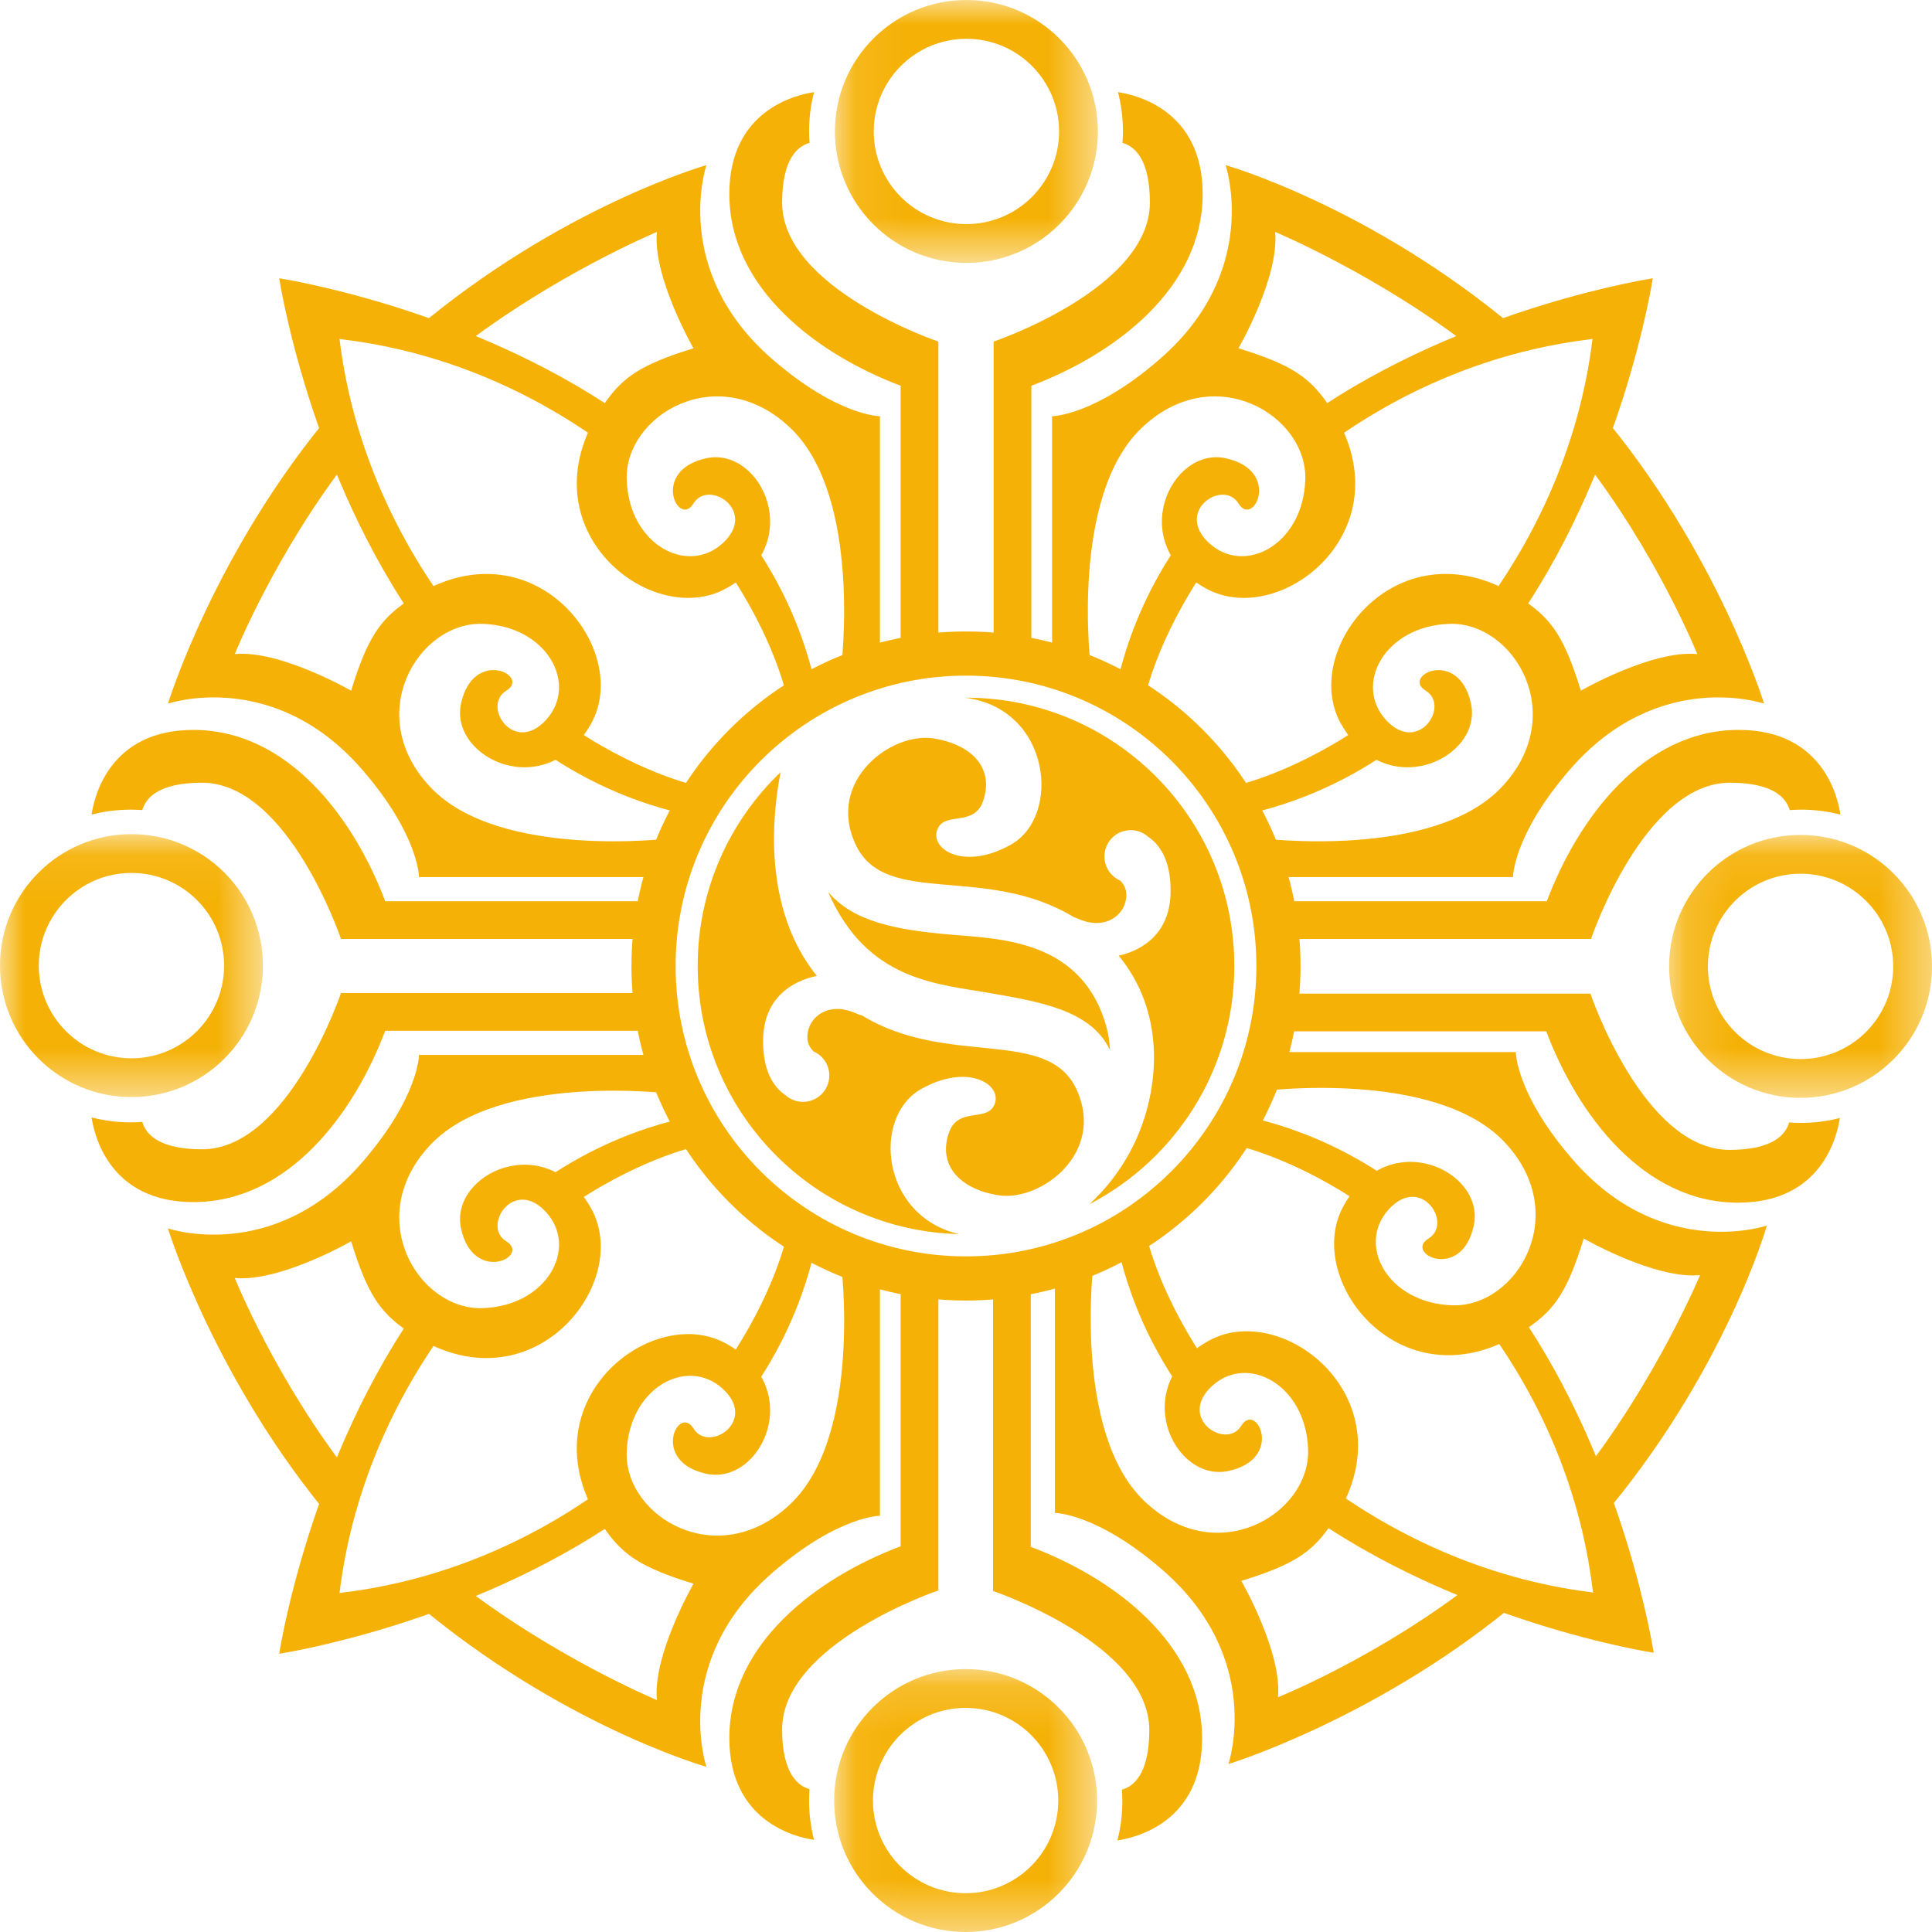
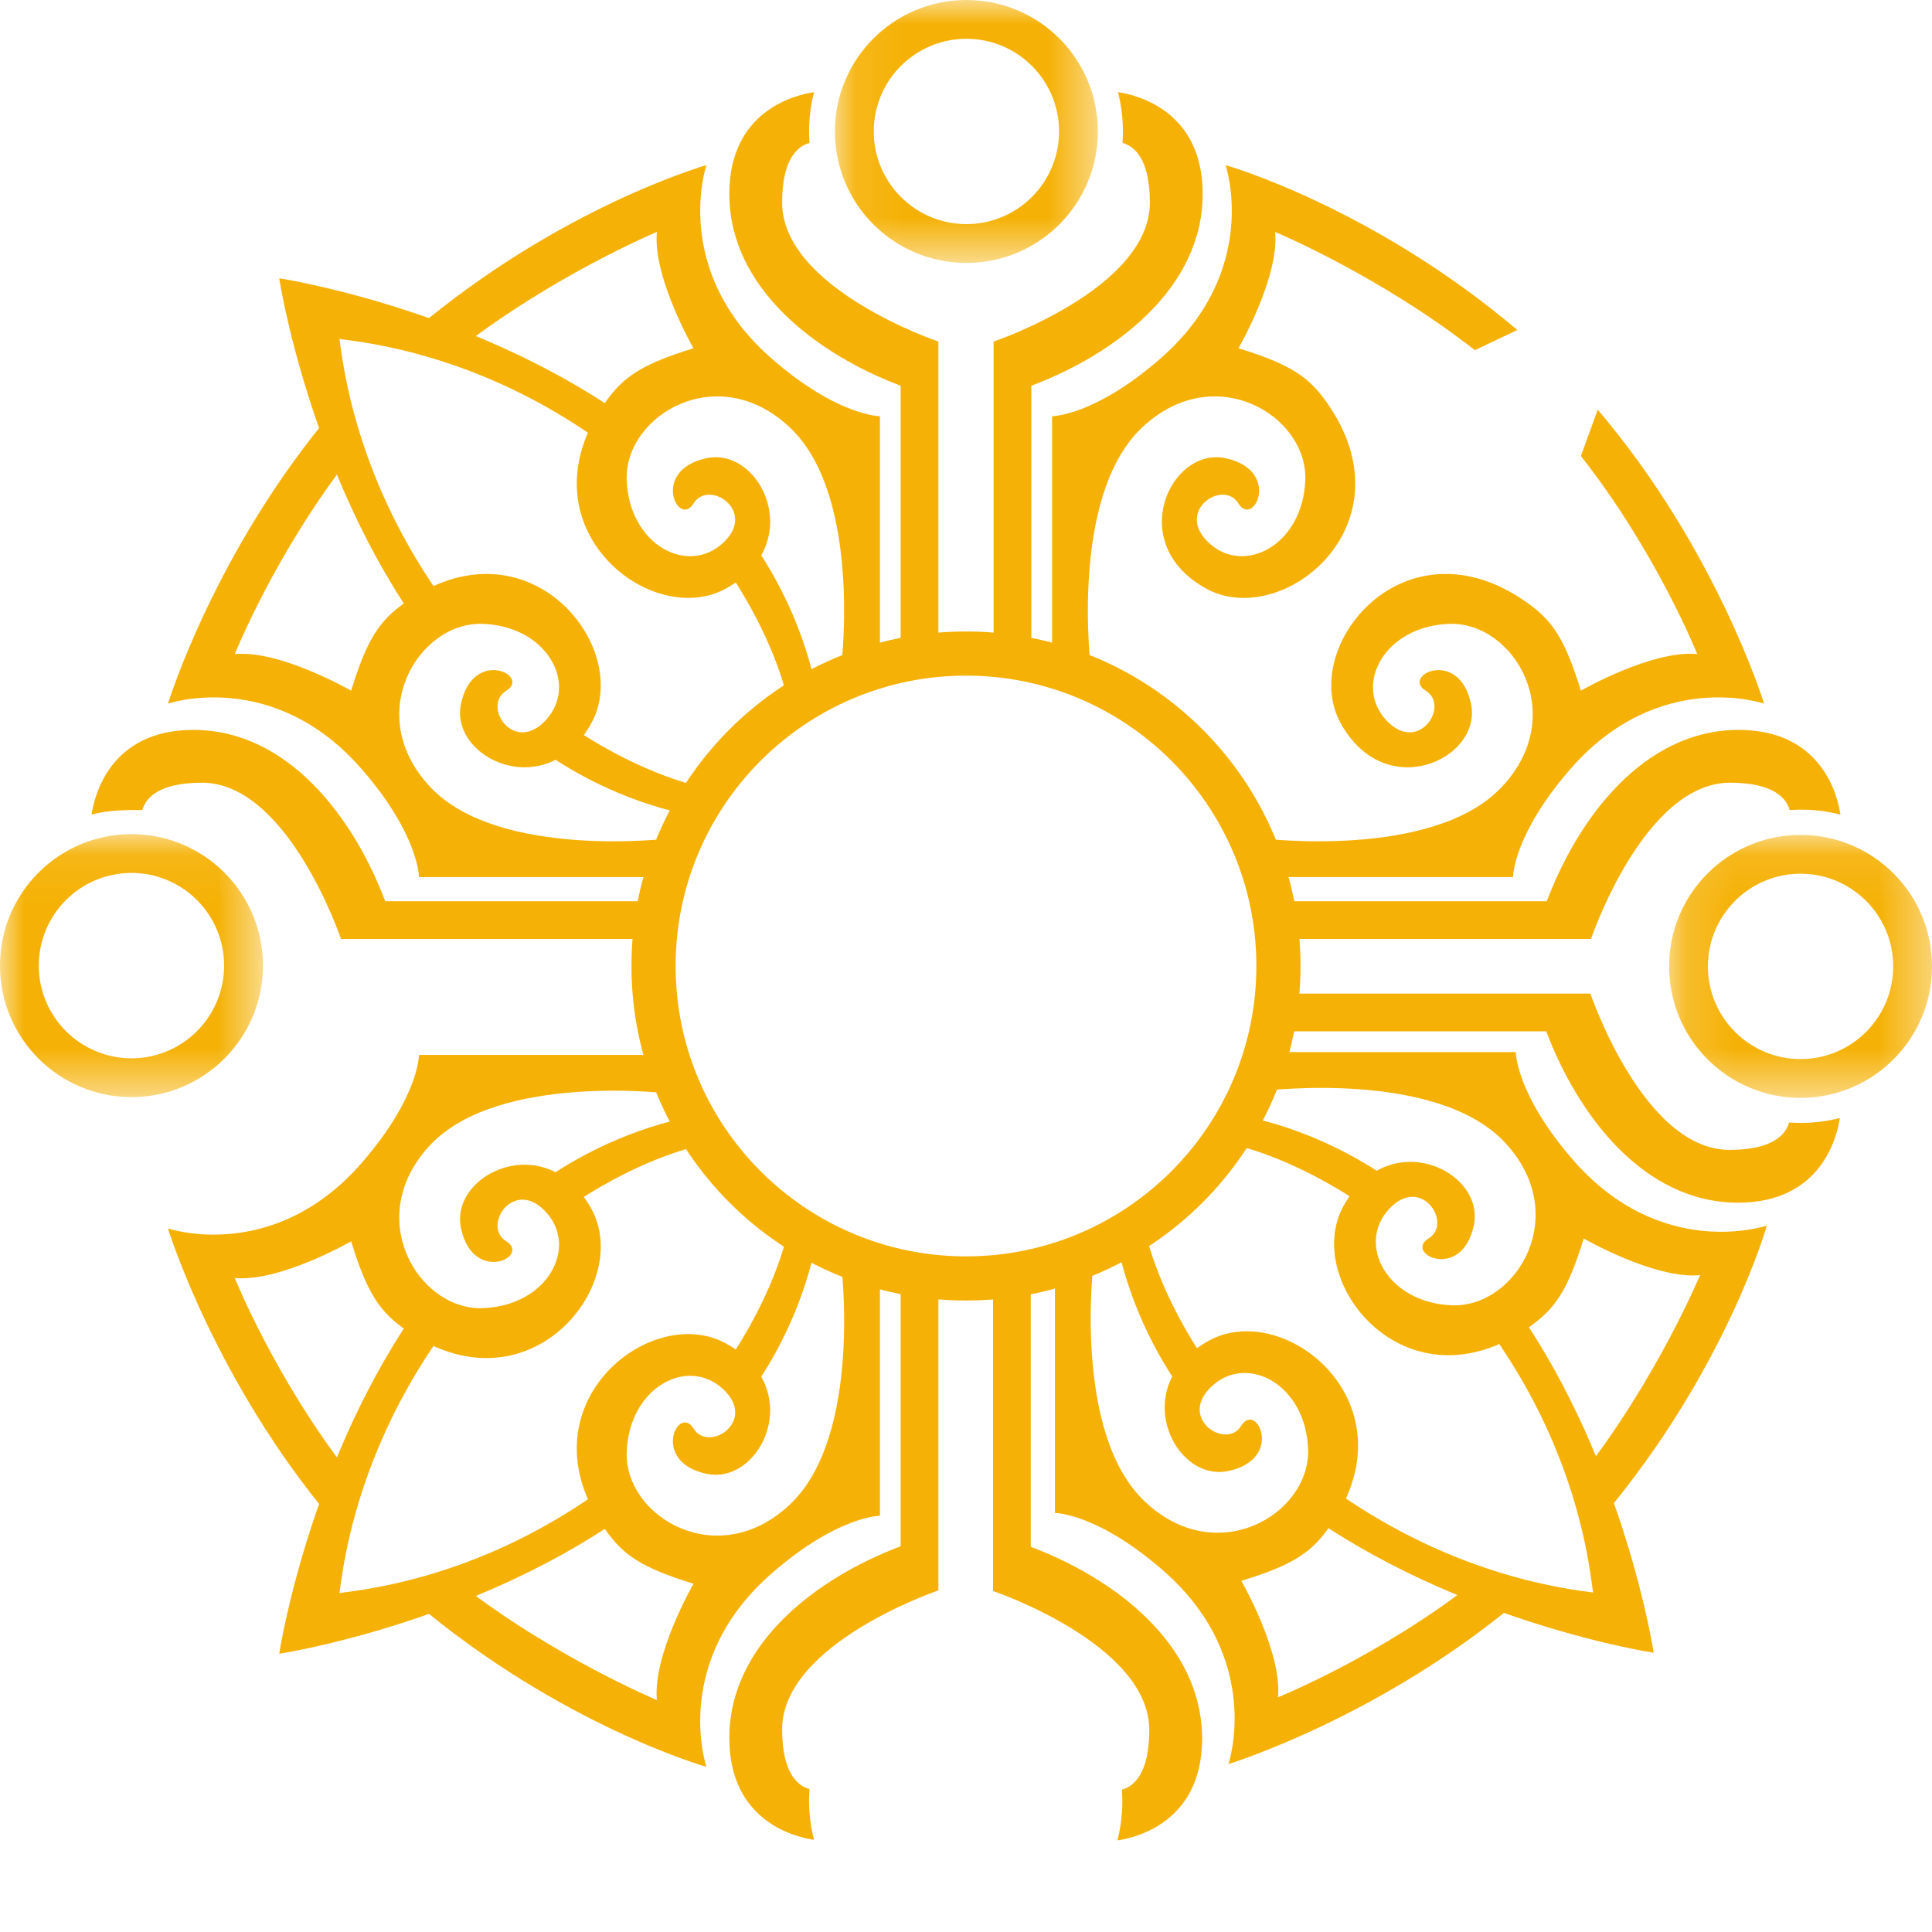
<svg xmlns="http://www.w3.org/2000/svg" xmlns:xlink="http://www.w3.org/1999/xlink" width="40px" height="40px" viewBox="0 0 40 40" version="1.1">
  <title>master stihii</title>
  <desc>Created with Sketch.</desc>
  <defs>
    <polygon id="path-1" points="0.086 0 5.53 0 5.53 5.443 0.086 5.443" />
    <polygon id="path-3" points="0.157 0.086 5.6 0.086 5.6 5.53 0.157 5.53" />
    <polygon id="path-5" points="0 0.07 5.444 0.07 5.444 5.514 0 5.514" />
-     <polygon id="path-7" points="0.07 0.157 5.514 0.157 5.514 5.6 0.07 5.6" />
  </defs>
  <g id="Page-1" stroke="none" stroke-width="1" fill="none" fill-rule="evenodd">
    <g id="2020-6-30-icons" transform="translate(-110, -1036)">
      <g id="master-stihii" transform="translate(110, 1036)">
        <g id="Group-3" transform="translate(17.2, 0)">
          <mask id="mask-2" fill="white">
            <use xlink:href="#path-1" />
          </mask>
          <g id="Clip-2" />
          <path d="M2.808,4.64 C1.749,4.64 0.89,3.781 0.89,2.721 C0.89,1.662 1.749,0.803 2.808,0.803 C3.868,0.803 4.727,1.662 4.727,2.721 C4.727,3.781 3.868,4.64 2.808,4.64 M2.808,-0 C1.305,-0 0.086,1.218 0.086,2.721 C0.086,4.225 1.305,5.443 2.808,5.443 C4.311,5.443 5.53,4.225 5.53,2.721 C5.53,1.218 4.311,-0 2.808,-0" id="Fill-1" fill="#F5B105" mask="url(#mask-2)" />
        </g>
        <path d="M16.193,4.194 C16.193,3.278 16.524,3.023 16.76,2.959 C16.755,2.88 16.751,2.802 16.751,2.721 C16.751,2.441 16.786,2.168 16.854,1.908 C16.472,1.964 15.1,2.287 15.1,4.016 C15.1,5.979 16.93,7.339 18.647,7.986 L18.647,13.341 L19.428,13.341 L19.428,7.072 C19.428,7.072 16.193,5.979 16.193,4.194" id="Fill-4" fill="#F5B105" />
-         <path d="M4.182,16.205 C3.267,16.205 3.012,16.535 2.947,16.772 C2.869,16.767 2.79,16.763 2.71,16.763 C2.429,16.763 2.156,16.798 1.896,16.865 C1.952,16.484 2.275,15.112 4.004,15.112 C5.967,15.112 7.328,16.941 7.975,18.659 L13.329,18.659 L13.329,19.44 L7.06,19.44 C7.06,19.44 5.967,16.205 4.182,16.205" id="Fill-6" fill="#F5B105" />
+         <path d="M4.182,16.205 C3.267,16.205 3.012,16.535 2.947,16.772 C2.429,16.763 2.156,16.798 1.896,16.865 C1.952,16.484 2.275,15.112 4.004,15.112 C5.967,15.112 7.328,16.941 7.975,18.659 L13.329,18.659 L13.329,19.44 L7.06,19.44 C7.06,19.44 5.967,16.205 4.182,16.205" id="Fill-6" fill="#F5B105" />
        <path d="M15.987,7.434 C13.878,5.602 14.626,3.419 14.626,3.419 C14.626,3.419 11.61,4.273 8.585,6.832 L9.465,7.25 C11.444,5.701 13.6,4.802 13.6,4.802 C13.511,5.739 14.358,7.211 14.358,7.211 C13.265,7.546 12.905,7.813 12.551,8.304 C10.722,10.848 13.444,13.056 15.028,12.186 C16.718,11.258 15.764,9.242 14.626,9.487 C13.46,9.738 14.046,10.937 14.358,10.424 C14.67,9.91 15.696,10.58 14.961,11.249 C14.224,11.918 13.02,11.272 12.975,9.933 C12.93,8.594 14.871,7.434 16.366,8.862 C17.861,10.29 17.414,13.837 17.414,13.837 L18.218,13.681 L18.218,8.617 C18.218,8.617 17.348,8.617 15.987,7.434 M8.921,16.308 C7.493,14.813 8.653,12.872 9.992,12.916 C11.33,12.961 11.977,14.166 11.308,14.902 C10.638,15.638 9.969,14.612 10.482,14.3 C10.995,13.988 9.796,13.402 9.545,14.568 C9.3,15.705 11.316,16.659 12.245,14.969 C13.114,13.385 10.906,10.663 8.363,12.493 C7.872,12.846 7.604,13.207 7.27,14.3 C7.27,14.3 5.797,13.452 4.861,13.542 C4.861,13.542 5.709,11.424 7.268,9.441 L6.921,8.482 C4.452,11.382 3.478,14.568 3.478,14.568 C3.478,14.568 5.66,13.819 7.493,15.928 C8.675,17.289 8.675,18.159 8.675,18.159 L13.739,18.159 L13.895,17.356 C13.895,17.356 10.348,17.802 8.921,16.308" id="Fill-8" fill="#F5B105" />
        <path d="M10.921,15.324 C11.828,16.015 12.886,16.554 14.118,16.843 L14.409,16.263 C14.409,16.263 13.156,16 11.626,14.909 L10.921,15.324 Z M7.092,7.027 C9.289,7.293 11.201,8.202 12.676,9.321 L12.883,8.589 C9.666,6.35 5.781,5.762 5.781,5.762 C5.781,5.762 6.398,9.834 8.772,13.093 L9.443,12.779 C8.27,11.269 7.304,9.282 7.029,7.015 L7.092,7.027 Z M15.408,10.986 L15.024,11.743 C16.035,13.21 16.282,14.389 16.282,14.389 L16.863,14.099 C16.583,12.905 16.068,11.874 15.408,10.986 L15.408,10.986 Z" id="Fill-10" fill="#F5B105" />
        <path d="M23.807,4.194 C23.807,3.278 23.476,3.023 23.24,2.959 C23.245,2.88 23.249,2.802 23.249,2.721 C23.249,2.441 23.214,2.168 23.147,1.908 C23.528,1.964 24.9,2.287 24.9,4.016 C24.9,5.979 23.07,7.339 21.353,7.986 L21.353,13.341 L20.572,13.341 L20.572,7.072 C20.572,7.072 23.807,5.979 23.807,4.194" id="Fill-12" fill="#F5B105" />
        <path d="M35.818,16.205 C36.733,16.205 36.988,16.535 37.053,16.772 C37.131,16.767 37.21,16.763 37.29,16.763 C37.571,16.763 37.844,16.798 38.104,16.865 C38.048,16.484 37.725,15.112 35.996,15.112 C34.033,15.112 32.672,16.941 32.025,18.659 L26.671,18.659 L26.671,19.44 L32.94,19.44 C32.94,19.44 34.033,16.205 35.818,16.205" id="Fill-14" fill="#F5B105" />
        <path d="M21.782,8.617 L21.782,13.681 L22.585,13.837 C22.585,13.837 22.139,10.29 23.634,8.862 C25.129,7.434 27.069,8.594 27.025,9.933 C26.98,11.272 25.775,11.918 25.039,11.249 C24.303,10.58 25.329,9.91 25.641,10.424 C25.954,10.937 26.54,9.738 25.374,9.487 C24.237,9.242 23.282,11.258 24.973,12.186 C26.557,13.056 29.278,10.848 27.449,8.304 C27.095,7.813 26.735,7.546 25.641,7.211 C25.641,7.211 26.49,5.739 26.4,4.802 C26.4,4.802 28.557,5.701 30.535,7.25 L31.415,6.832 C28.39,4.273 25.374,3.419 25.374,3.419 C25.374,3.419 26.123,5.602 24.013,7.434 C22.653,8.617 21.782,8.617 21.782,8.617 M26.105,17.356 L26.261,18.159 L31.325,18.159 C31.325,18.159 31.325,17.289 32.507,15.928 C34.34,13.819 36.523,14.568 36.523,14.568 C36.523,14.568 35.547,11.382 33.079,8.482 L32.731,9.441 C34.291,11.424 35.14,13.542 35.14,13.542 C34.203,13.452 32.73,14.3 32.73,14.3 C32.395,13.207 32.128,12.846 31.637,12.492 C29.094,10.663 26.885,13.385 27.755,14.969 C28.684,16.659 30.7,15.705 30.455,14.568 C30.203,13.402 29.005,13.988 29.518,14.3 C30.031,14.612 29.361,15.638 28.692,14.902 C28.023,14.166 28.67,12.961 30.008,12.916 C31.347,12.872 32.507,14.813 31.079,16.308 C29.652,17.802 26.105,17.356 26.105,17.356" id="Fill-16" fill="#F5B105" />
-         <path d="M28.374,14.909 C26.844,16 25.591,16.263 25.591,16.263 L25.882,16.843 C27.114,16.554 28.172,16.015 29.079,15.324 L28.374,14.909 Z M32.971,7.015 C32.697,9.283 31.73,11.269 30.557,12.779 L31.228,13.093 C33.601,9.834 34.219,5.762 34.219,5.762 C34.219,5.762 30.334,6.35 27.116,8.589 L27.324,9.321 C28.799,8.202 30.711,7.293 32.909,7.027 L32.971,7.015 Z M23.138,14.099 L23.717,14.389 C23.717,14.389 23.965,13.21 24.976,11.743 L24.592,10.986 C23.932,11.874 23.417,12.905 23.138,14.099 L23.138,14.099 Z" id="Fill-18" fill="#F5B105" />
        <g id="Group-22" transform="translate(34.4, 17.2)">
          <mask id="mask-4" fill="white">
            <use xlink:href="#path-3" />
          </mask>
          <g id="Clip-21" />
          <path d="M0.96,2.808 C0.96,1.749 1.819,0.889 2.878,0.889 C3.938,0.889 4.797,1.749 4.797,2.808 C4.797,3.867 3.938,4.727 2.878,4.727 C1.819,4.727 0.96,3.867 0.96,2.808 M5.6,2.808 C5.6,1.305 4.381,0.086 2.878,0.086 C1.375,0.086 0.157,1.305 0.157,2.808 C0.157,4.311 1.375,5.53 2.878,5.53 C4.381,5.53 5.6,4.311 5.6,2.808" id="Fill-20" fill="#F5B105" mask="url(#mask-4)" />
        </g>
        <g id="Group-25" transform="translate(0, 17.2)">
          <mask id="mask-6" fill="white">
            <use xlink:href="#path-5" />
          </mask>
          <g id="Clip-24" />
          <path d="M4.64,2.792 C4.64,3.851 3.781,4.711 2.722,4.711 C1.662,4.711 0.803,3.851 0.803,2.792 C0.803,1.733 1.662,0.873 2.722,0.873 C3.781,0.873 4.64,1.733 4.64,2.792 M-4e-05,2.792 C-4e-05,4.295 1.218,5.514 2.722,5.514 C4.225,5.514 5.444,4.295 5.444,2.792 C5.444,1.289 4.225,0.07 2.722,0.07 C1.218,0.07 -4e-05,1.289 -4e-05,2.792" id="Fill-23" fill="#F5B105" mask="url(#mask-6)" />
        </g>
        <path d="M35.806,23.807 C36.722,23.807 36.976,23.477 37.042,23.239 C37.12,23.245 37.198,23.249 37.278,23.249 C37.56,23.249 37.832,23.214 38.092,23.147 C38.036,23.528 37.714,24.9 35.984,24.9 C34.021,24.9 32.661,23.071 32.014,21.353 L26.66,21.353 L26.66,20.572 L32.928,20.572 C32.928,20.572 34.021,23.807 35.806,23.807" id="Fill-26" fill="#F5B105" />
        <path d="M23.795,35.818 C23.795,36.734 23.465,36.988 23.228,37.053 C23.233,37.132 23.237,37.21 23.237,37.29 C23.237,37.571 23.202,37.844 23.135,38.104 C23.516,38.048 24.888,37.725 24.888,35.996 C24.888,34.033 23.059,32.672 21.341,32.026 L21.341,26.672 L20.56,26.672 L20.56,32.94 C20.56,32.94 23.795,34.033 23.795,35.818" id="Fill-28" fill="#F5B105" />
        <path d="M31.383,21.782 L26.319,21.782 L26.163,22.586 C26.163,22.586 29.71,22.14 31.138,23.634 C32.566,25.128 31.406,27.07 30.067,27.025 C28.729,26.98 28.082,25.775 28.751,25.04 C29.42,24.303 30.089,25.329 29.576,25.642 C29.063,25.954 30.262,26.54 30.513,25.374 C30.759,24.236 28.742,23.282 27.814,24.973 C26.944,26.556 29.153,29.278 31.695,27.449 C32.187,27.095 32.454,26.735 32.789,25.642 C32.789,25.642 34.261,26.49 35.198,26.4 C35.198,26.4 34.299,28.557 32.75,30.535 L33.169,31.415 C35.727,28.39 36.581,25.374 36.581,25.374 C36.581,25.374 34.398,26.122 32.566,24.013 C31.383,22.652 31.383,21.782 31.383,21.782 M22.644,26.105 L21.841,26.261 L21.841,31.324 C21.841,31.324 22.711,31.324 24.072,32.507 C26.181,34.34 25.433,36.523 25.433,36.523 C25.433,36.523 28.618,35.548 31.517,33.079 L30.559,32.731 C28.576,34.291 26.459,35.14 26.459,35.14 C26.548,34.203 25.7,32.73 25.7,32.73 C26.793,32.396 27.154,32.128 27.507,31.637 C29.337,29.094 26.615,26.885 25.031,27.756 C23.341,28.684 24.295,30.7 25.433,30.455 C26.598,30.204 26.013,29.005 25.7,29.518 C25.388,30.031 24.362,29.362 25.098,28.692 C25.834,28.023 27.039,28.67 27.083,30.008 C27.128,31.347 25.187,32.507 23.693,31.079 C22.198,29.652 22.644,26.105 22.644,26.105" id="Fill-30" fill="#F5B105" />
        <path d="M25.092,28.374 C24,26.845 23.737,25.591 23.737,25.591 L23.157,25.881 C23.446,27.115 23.986,28.172 24.676,29.079 L25.092,28.374 Z M32.985,32.971 C30.718,32.697 28.731,31.73 27.221,30.557 L26.907,31.228 C30.166,33.601 34.238,34.219 34.238,34.219 C34.238,34.219 33.65,30.333 31.411,27.117 L30.679,27.324 C31.798,28.799 32.707,30.711 32.973,32.909 L32.985,32.971 Z M25.901,23.137 L25.611,23.717 C25.611,23.717 26.79,23.965 28.257,24.976 L29.014,24.592 C28.126,23.932 27.096,23.417 25.901,23.137 L25.901,23.137 Z" id="Fill-32" fill="#F5B105" />
        <g id="Group-36" transform="translate(17.2, 34.4)">
          <mask id="mask-8" fill="white">
            <use xlink:href="#path-7" />
          </mask>
          <g id="Clip-35" />
          <path d="M2.792,0.96 C3.852,0.96 4.71,1.819 4.71,2.879 C4.71,3.938 3.852,4.797 2.792,4.797 C1.733,4.797 0.874,3.938 0.874,2.879 C0.874,1.819 1.733,0.96 2.792,0.96 M2.792,5.6 C4.295,5.6 5.514,4.382 5.514,2.879 C5.514,1.375 4.295,0.157 2.792,0.157 C1.289,0.157 0.07,1.375 0.07,2.879 C0.07,4.382 1.289,5.6 2.792,5.6" id="Fill-34" fill="#F5B105" mask="url(#mask-8)" />
        </g>
        <path d="M16.193,35.806 C16.193,36.722 16.524,36.977 16.76,37.042 C16.755,37.12 16.751,37.199 16.751,37.279 C16.751,37.559 16.786,37.832 16.854,38.092 C16.472,38.036 15.1,37.713 15.1,35.984 C15.1,34.021 16.93,32.661 18.647,32.014 L18.647,26.659 L19.428,26.659 L19.428,32.928 C19.428,32.928 16.193,34.021 16.193,35.806" id="Fill-37" fill="#F5B105" />
-         <path d="M4.182,23.795 C3.267,23.795 3.012,23.465 2.947,23.228 C2.869,23.234 2.79,23.237 2.71,23.237 C2.429,23.237 2.156,23.202 1.896,23.135 C1.953,23.516 2.275,24.888 4.004,24.888 C5.967,24.888 7.328,23.059 7.975,21.341 L13.329,21.341 L13.329,20.56 L7.06,20.56 C7.06,20.56 5.967,23.795 4.182,23.795" id="Fill-39" fill="#F5B105" />
        <path d="M18.218,31.383 L18.218,26.319 L17.415,26.163 C17.415,26.163 17.861,29.71 16.366,31.138 C14.871,32.566 12.931,31.406 12.975,30.067 C13.02,28.728 14.225,28.082 14.961,28.751 C15.697,29.42 14.671,30.09 14.359,29.576 C14.046,29.063 13.46,30.262 14.626,30.513 C15.764,30.758 16.718,28.742 15.027,27.814 C13.443,26.944 10.722,29.153 12.551,31.696 C12.905,32.187 13.265,32.454 14.359,32.789 C14.359,32.789 13.511,34.261 13.6,35.198 C13.6,35.198 11.443,34.3 9.465,32.75 L8.585,33.168 C11.61,35.727 14.626,36.581 14.626,36.581 C14.626,36.581 13.877,34.398 15.987,32.566 C17.348,31.383 18.218,31.383 18.218,31.383 M13.895,22.644 L13.739,21.841 L8.675,21.841 C8.675,21.841 8.675,22.711 7.493,24.072 C5.66,26.181 3.477,25.433 3.477,25.433 C3.477,25.433 4.453,28.618 6.921,31.518 L7.269,30.56 C5.709,28.576 4.86,26.459 4.86,26.459 C5.797,26.548 7.27,25.7 7.27,25.7 C7.605,26.793 7.872,27.154 8.363,27.508 C10.906,29.337 13.115,26.615 12.245,25.031 C11.316,23.341 9.3,24.295 9.545,25.433 C9.797,26.598 10.995,26.013 10.482,25.7 C9.969,25.388 10.639,24.362 11.308,25.098 C11.977,25.834 11.33,27.039 9.992,27.084 C8.653,27.128 7.493,25.187 8.921,23.692 C10.349,22.198 13.895,22.644 13.895,22.644" id="Fill-41" fill="#F5B105" />
        <path d="M11.626,25.091 C13.156,24 14.409,23.737 14.409,23.737 L14.118,23.157 C12.886,23.446 11.828,23.985 10.921,24.676 L11.626,25.091 Z M7.029,32.985 C7.304,30.717 8.27,28.731 9.443,27.221 L8.772,26.907 C6.399,30.166 5.781,34.239 5.781,34.239 C5.781,34.239 9.667,33.65 12.884,31.411 L12.676,30.679 C11.201,31.798 9.289,32.707 7.092,32.973 L7.029,32.985 Z M16.863,25.901 L16.283,25.611 C16.283,25.611 16.035,26.79 15.024,28.257 L15.408,29.014 C16.068,28.126 16.583,27.095 16.863,25.901 L16.863,25.901 Z" id="Fill-43" fill="#F5B105" />
        <path d="M20,26.012 C16.68,26.012 13.988,23.32 13.988,20 C13.988,16.68 16.68,13.988 20,13.988 C23.32,13.988 26.012,16.68 26.012,20 C26.012,23.32 23.32,26.012 20,26.012 M20,13.074 C16.175,13.074 13.074,16.175 13.074,20 C13.074,23.825 16.175,26.926 20,26.926 C23.825,26.926 26.926,23.825 26.926,20 C26.926,16.175 23.825,13.074 20,13.074" id="Fill-45" fill="#F5B105" />
-         <path d="M17.842,21.021 C17.82,21.02 17.785,21.008 17.732,20.984 C17.187,20.738 16.836,21.019 16.748,21.283 C16.663,21.539 16.764,21.693 16.844,21.769 C17.036,21.853 17.17,22.045 17.17,22.267 C17.17,22.569 16.926,22.813 16.625,22.813 C16.488,22.813 16.363,22.762 16.267,22.678 C16.053,22.535 15.789,22.222 15.799,21.523 C15.814,20.496 16.646,20.256 16.912,20.206 C15.783,18.805 15.988,16.867 16.162,15.987 C15.104,16.998 14.445,18.422 14.445,20 C14.445,23.019 16.854,25.474 19.854,25.551 C18.232,25.169 18.052,23.123 19.068,22.549 C20.029,22.007 20.738,22.443 20.598,22.847 C20.457,23.252 19.842,22.9 19.649,23.445 C19.409,24.121 19.871,24.619 20.668,24.746 C21.547,24.887 22.9,23.867 22.285,22.549 C21.683,21.258 19.615,22.107 17.842,21.021 M20,14.445 C19.994,14.445 19.988,14.446 19.983,14.446 C21.758,14.672 21.981,16.894 20.932,17.486 C19.971,18.029 19.262,17.592 19.402,17.187 C19.543,16.783 20.158,17.135 20.352,16.59 C20.592,15.913 20.129,15.416 19.332,15.289 C18.453,15.148 17.1,16.168 17.715,17.486 C18.328,18.8 20.4,17.875 22.234,18.989 C22.253,18.995 22.275,19.003 22.303,19.015 C22.848,19.262 23.2,18.98 23.287,18.717 C23.372,18.461 23.272,18.307 23.192,18.231 C23,18.147 22.866,17.955 22.866,17.732 C22.866,17.431 23.109,17.187 23.41,17.187 C23.548,17.187 23.672,17.238 23.768,17.322 C23.982,17.464 24.247,17.778 24.236,18.477 C24.222,19.459 23.462,19.721 23.162,19.786 C24.111,20.942 24,22.419 23.586,23.445 C23.284,24.193 22.818,24.692 22.554,24.932 C24.336,24.007 25.555,22.147 25.555,20 C25.555,16.932 23.068,14.445 20,14.445 M20.51,20.563 C21.516,20.739 22.584,20.914 22.971,21.723 C22.974,21.729 22.976,21.735 22.98,21.741 C22.972,21.583 22.953,21.435 22.918,21.301 C22.43,19.442 20.69,19.44 19.666,19.349 C18.558,19.252 17.667,19.086 17.146,18.467 C17.95,20.313 19.402,20.368 20.51,20.563" id="Fill-47" fill="#F5B105" />
      </g>
    </g>
  </g>
</svg>